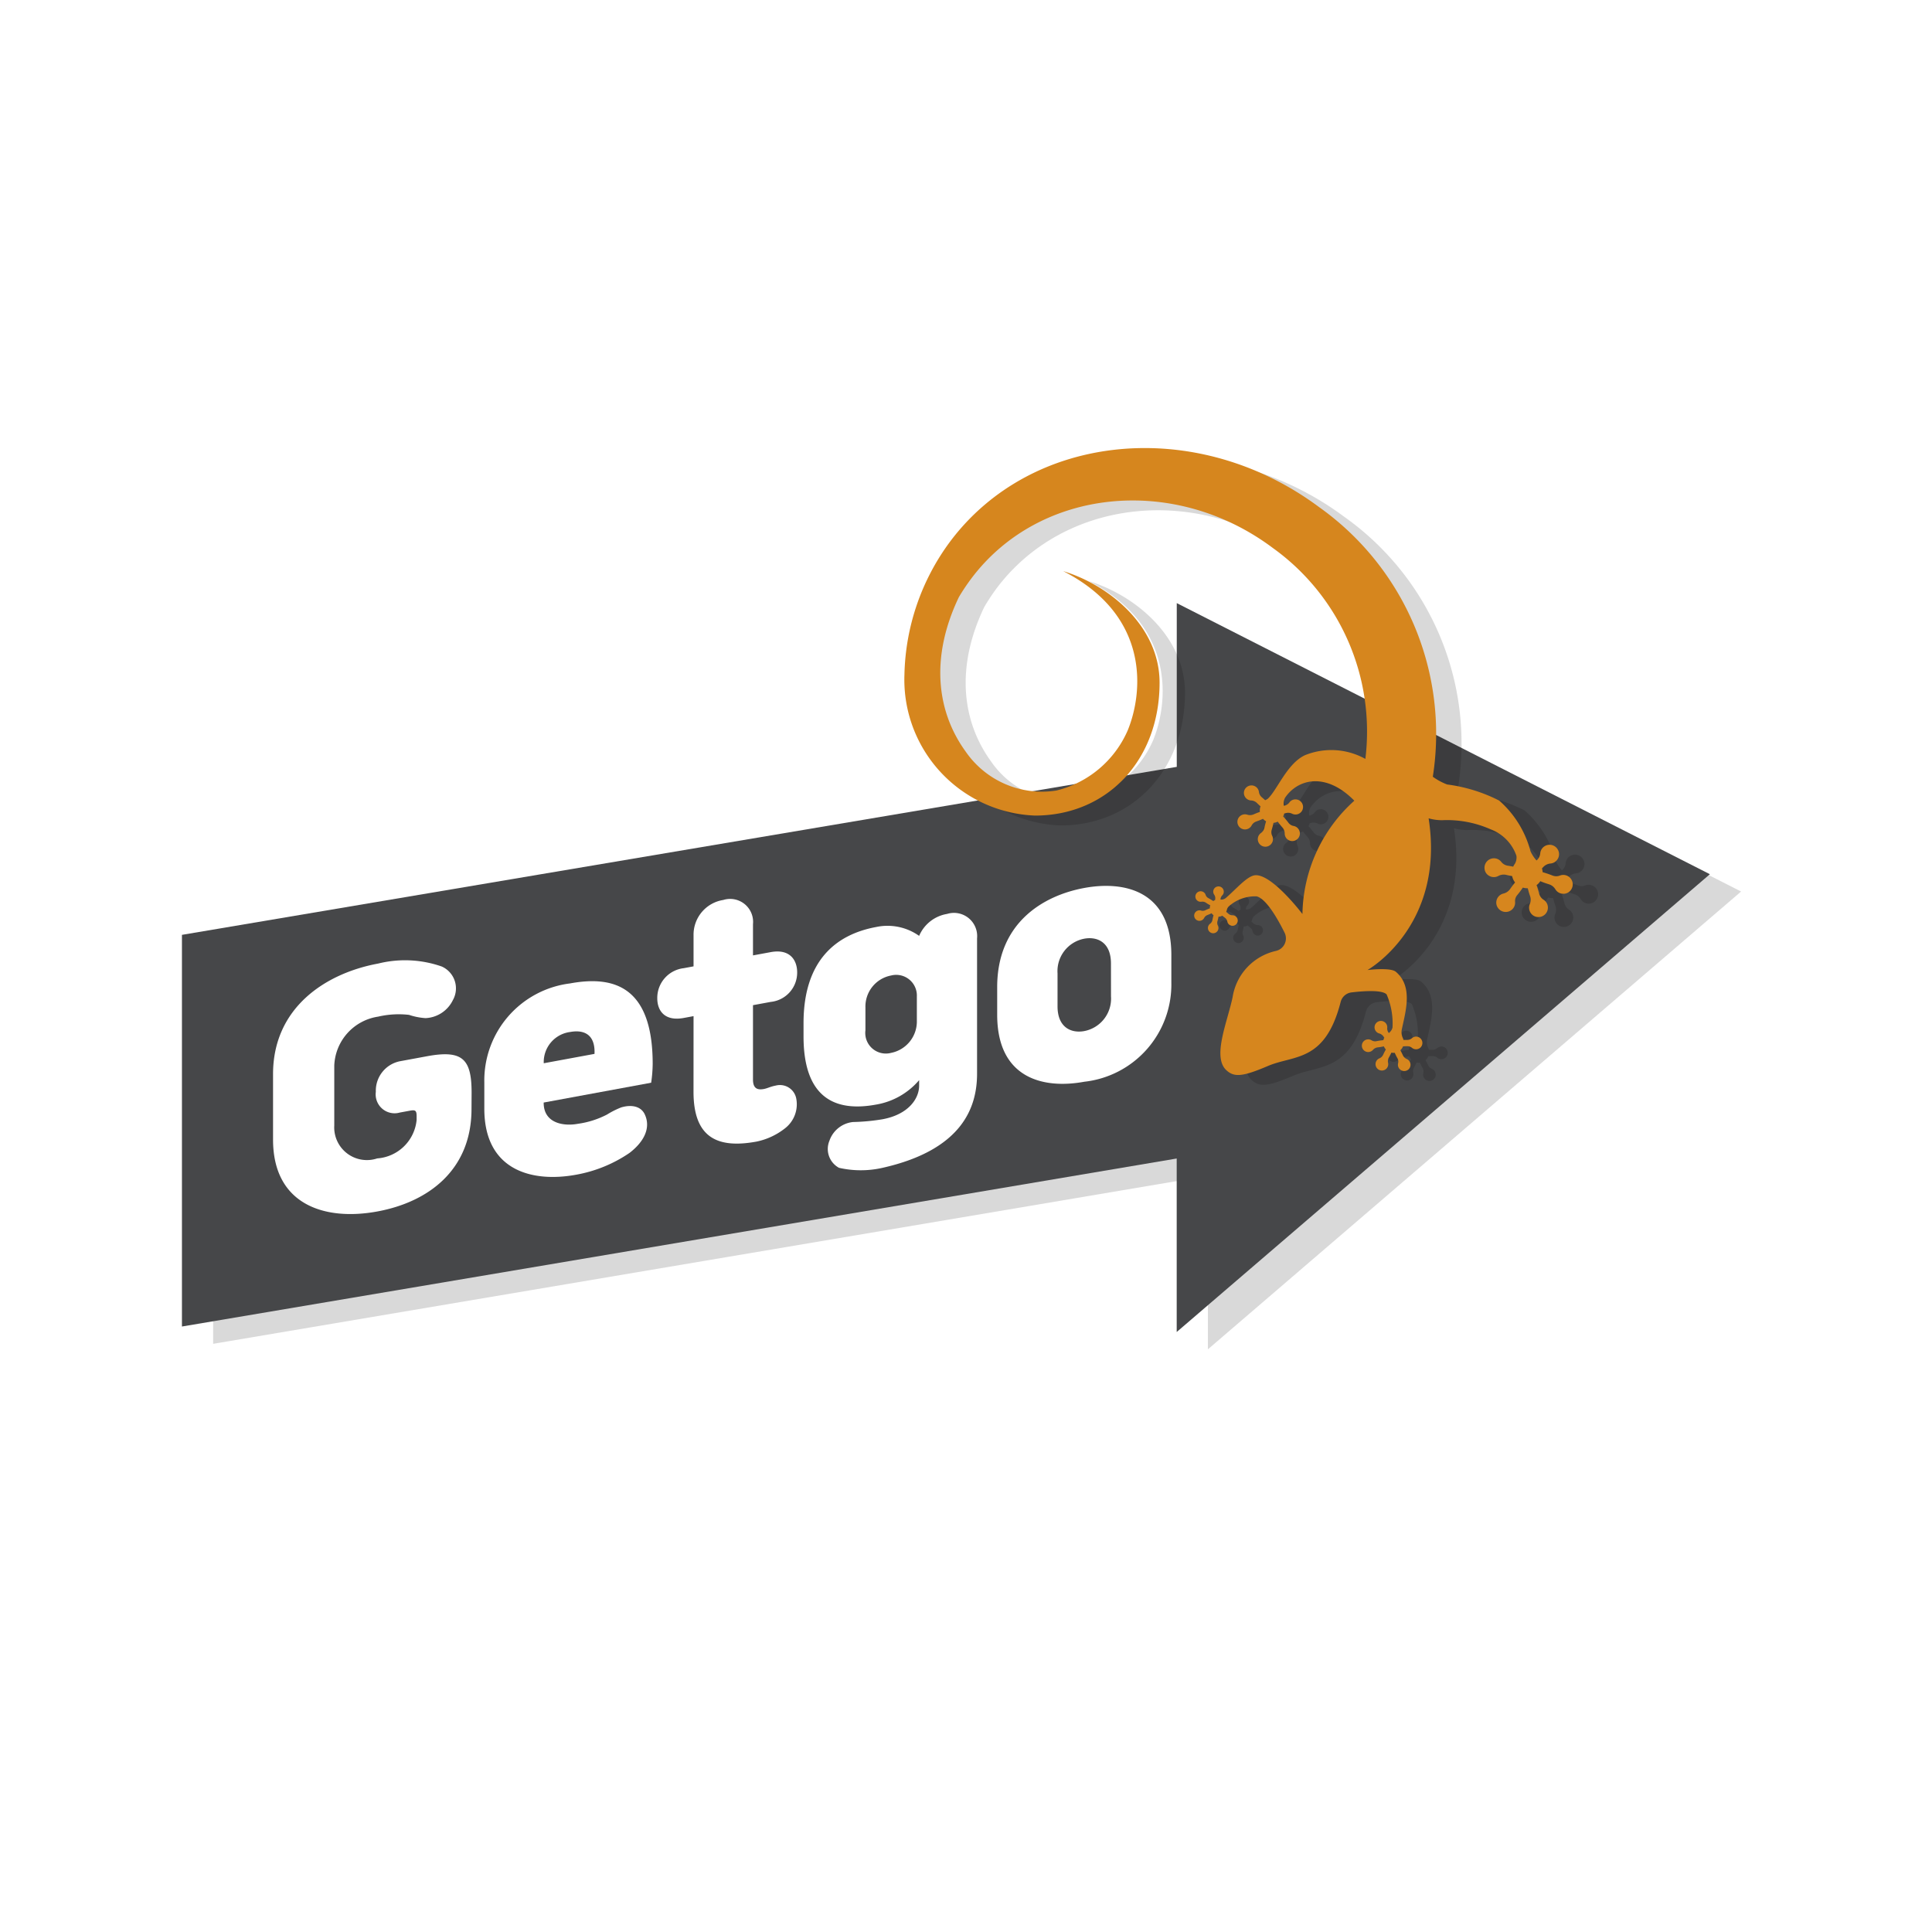
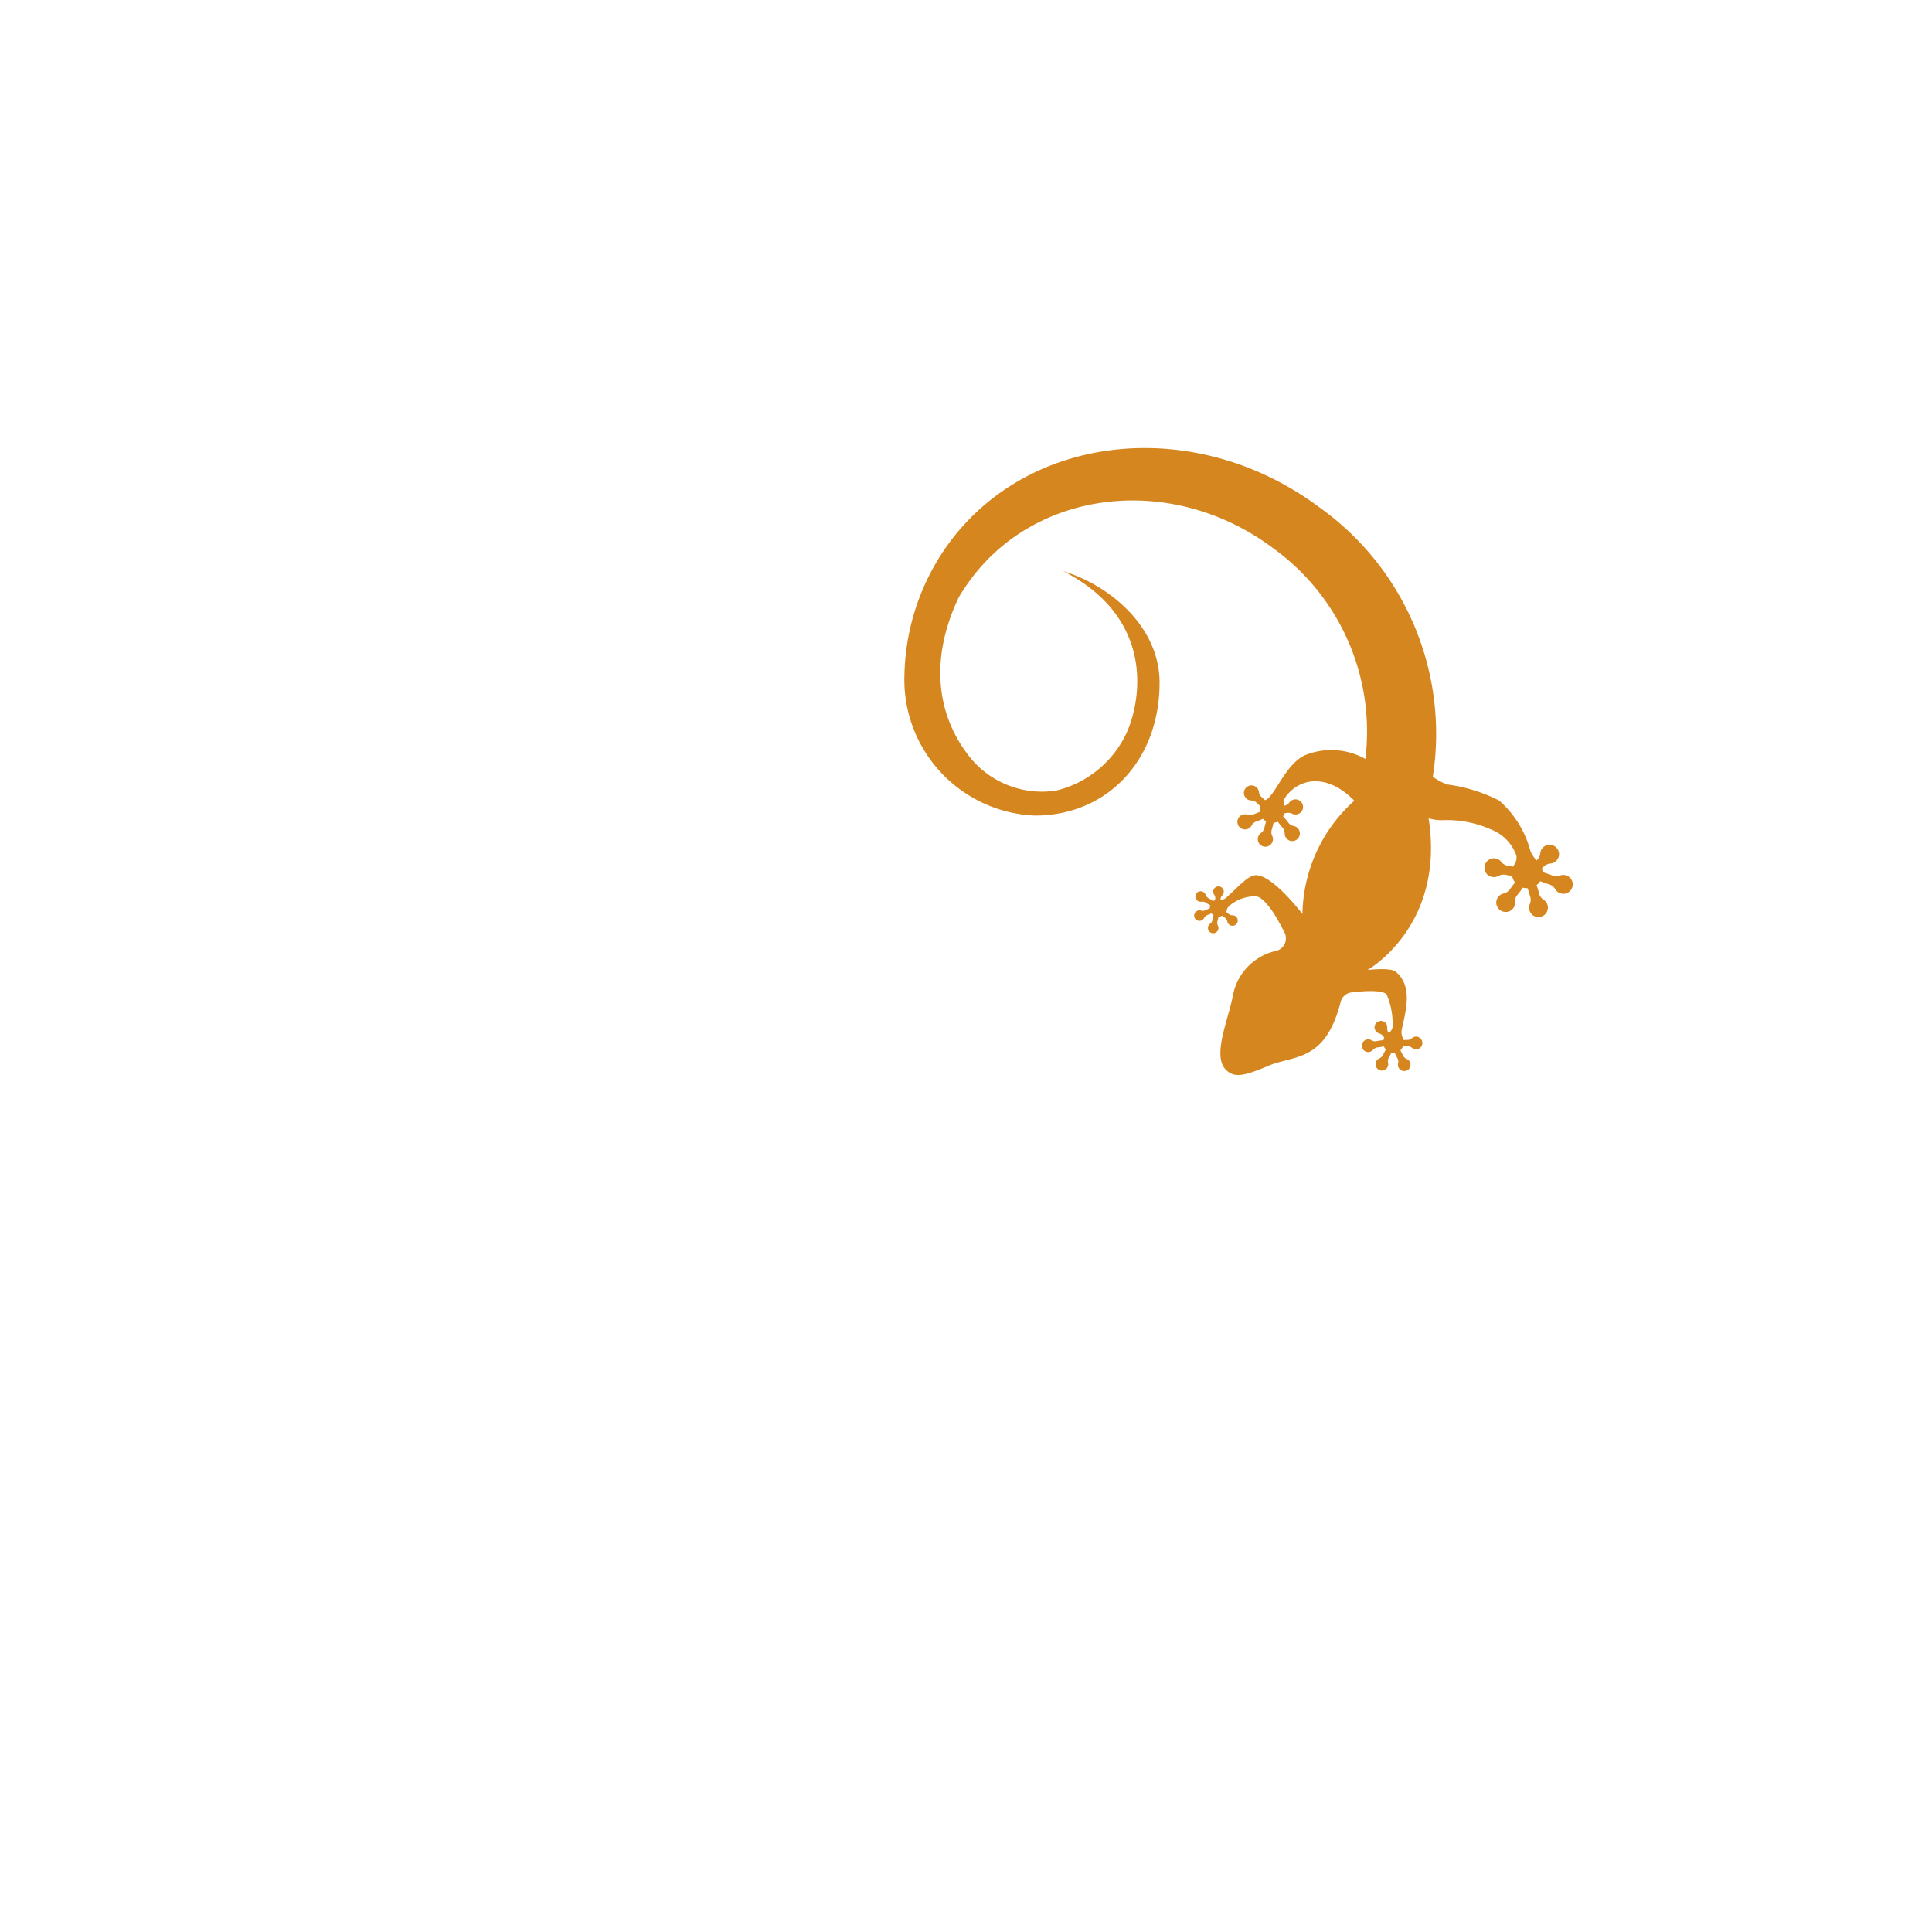
<svg xmlns="http://www.w3.org/2000/svg" width="98" height="98" viewBox="0 0 98 98">
  <g id="logo" transform="translate(-20 -362.549)">
    <rect id="사각형_11390" data-name="사각형 11390" width="98" height="98" transform="translate(20 362.549)" fill="#fff" />
    <g id="logo-2" data-name="logo" transform="translate(29.232 385.276)">
-       <path id="패스_1" data-name="패스 1" d="M143.66,154.517v8.306L93.2,171.345v19.867l50.459-8.522v8.8l27.045-23.221Z" transform="translate(-91.62 -145.774)" fill="#030504" opacity="0.15" />
-       <path id="패스_2" data-name="패스 2" d="M132.962,148.582v8.306L82.5,165.409v19.867l50.459-8.522v8.8l27.045-23.221Z" transform="translate(-82.503 -140.716)" fill="#464749" />
      <g id="그룹_2" data-name="그룹 2" transform="translate(4.619 22.209)">
        <g id="그룹_1" data-name="그룹 1" transform="translate(0 0)">
-           <path id="패스_3" data-name="패스 3" d="M123.817,278.8c0,3.089-2.178,4.722-4.782,5.2-2.635.486-5.285-.318-5.285-3.65v-3.317c0-3.362,2.649-5.114,5.33-5.608a5.634,5.634,0,0,1,3.228.149,1.214,1.214,0,0,1,.563,1.706,1.619,1.619,0,0,1-1.386.912,3.3,3.3,0,0,1-.837-.165,4.6,4.6,0,0,0-1.569.09,2.612,2.612,0,0,0-2.223,2.48v3.043a1.657,1.657,0,0,0,2.177,1.668,2.163,2.163,0,0,0,2-1.951v-.183c0-.3-.062-.338-.351-.285l-.5.092a.96.96,0,0,1-1.218-1.053,1.524,1.524,0,0,1,1.218-1.548l1.386-.256c1.8-.332,2.254.146,2.254,1.85Z" transform="translate(-113.751 -267.484)" fill="#fff" />
-           <path id="패스_4" data-name="패스 4" d="M186.24,284.787v-1.339a4.96,4.96,0,0,1,4.34-5.015c2.117-.391,4.2.046,4.2,4.078a6.942,6.942,0,0,1-.077.957l-5.452,1.006v.015c0,1.034,1.005,1.2,1.736,1.063a4.548,4.548,0,0,0,1.478-.47,4.368,4.368,0,0,1,.715-.36c.519-.157,1.006-.065,1.2.355.32.687-.046,1.394-.776,1.953a6.97,6.97,0,0,1-2.681,1.1C188.722,288.544,186.24,287.967,186.24,284.787Zm3.015-2.306,2.574-.475c.045-1.012-.564-1.234-1.233-1.111A1.536,1.536,0,0,0,189.255,282.481Z" transform="translate(-175.524 -273.484)" fill="#fff" />
          <path id="패스_5" data-name="패스 5" d="M247.4,256.165l-.5.093c-.96.177-1.34-.361-1.34-1a1.518,1.518,0,0,1,1.34-1.525l.5-.093v-1.583a1.783,1.783,0,0,1,1.507-1.784,1.165,1.165,0,0,1,1.508,1.228v1.583l.9-.166c.975-.179,1.341.407,1.341,1.031a1.493,1.493,0,0,1-1.341,1.494l-.9.166v3.774c0,.455.229.521.487.488.229-.027.366-.128.67-.184a.842.842,0,0,1,1.035.645,1.543,1.543,0,0,1-.562,1.519,3.459,3.459,0,0,1-1.447.677c-2.026.374-3.2-.231-3.2-2.528Z" transform="translate(-226.071 -249.558)" fill="#fff" />
          <path id="패스_6" data-name="패스 6" d="M299.811,267.914a4.971,4.971,0,0,1-2.209,0,1.085,1.085,0,0,1-.487-1.371,1.417,1.417,0,0,1,1.2-.952,10.386,10.386,0,0,0,1.493-.14c1.294-.238,1.858-1.027,1.858-1.711v-.274a3.662,3.662,0,0,1-2.193,1.242c-2.01.371-3.671-.281-3.671-3.461v-.669c0-3.21,1.676-4.508,3.685-4.879a2.772,2.772,0,0,1,2.179.45,1.874,1.874,0,0,1,1.416-1.113,1.178,1.178,0,0,1,1.522,1.24v6.847C304.608,264.792,303.907,266.991,299.811,267.914Zm-.869-6.975a1.044,1.044,0,0,0,1.3,1.145,1.624,1.624,0,0,0,1.308-1.55v-1.308a1.049,1.049,0,0,0-1.308-1.067,1.6,1.6,0,0,0-1.3,1.624Z" transform="translate(-268.894 -253.613)" fill="#fff" />
          <path id="패스_7" data-name="패스 7" d="M362.227,250.747c0-3.271,2.345-4.647,4.417-5.029,2.026-.374,4.417.129,4.417,3.4v1.4a4.962,4.962,0,0,1-4.417,5.029c-2.025.374-4.417-.128-4.417-3.4Zm5.771-1.2c0-1.081-.7-1.377-1.355-1.256a1.675,1.675,0,0,0-1.355,1.756v1.673c0,1.081.7,1.378,1.355,1.257A1.676,1.676,0,0,0,368,251.218Z" transform="translate(-325.496 -245.612)" fill="#fff" />
        </g>
      </g>
      <g id="그룹_3" data-name="그룹 3" transform="translate(36.646)">
-         <path id="패스_8" data-name="패스 8" d="M341.9,106.33c-1.46,3.052-1.132,5.8.342,7.833a4.7,4.7,0,0,0,4.6,1.98,5.324,5.324,0,0,0,3.623-3.052c.771-1.88,1.178-5.8-3.272-8.078,2.359.72,4.888,2.815,4.888,5.66,0,3.938-2.664,6.74-6.322,6.74a6.9,6.9,0,0,1-6.62-7.146,11.73,11.73,0,0,1,2.3-6.731c4.162-5.586,12.552-6.376,18.741-1.766a14.1,14.1,0,0,1,5.761,13.671,3.1,3.1,0,0,0,.726.393,8.1,8.1,0,0,1,2.638.815,5.164,5.164,0,0,1,1.592,2.575,1.834,1.834,0,0,0,.305.466l.017-.016a.537.537,0,0,0,.172-.35.469.469,0,0,1,.138-.293.479.479,0,0,1,.765.128.466.466,0,0,1-.008.436.474.474,0,0,1-.369.248.569.569,0,0,0-.365.17c-.024.026-.051.052-.076.078a.76.76,0,0,1,.034.192c.093.026.188.056.287.09.077.027.152.056.224.084a.518.518,0,0,0,.377-.007.472.472,0,0,1,.32,0,.479.479,0,0,1,.231.729.468.468,0,0,1-.4.2.476.476,0,0,1-.39-.223.571.571,0,0,0-.313-.254c-.068-.021-.138-.043-.209-.068s-.167-.062-.245-.094a.786.786,0,0,1-.189.2c.025.07.049.141.071.216s.045.156.064.23a.519.519,0,0,0,.228.3.469.469,0,0,1,.191.257.478.478,0,0,1-.445.616.465.465,0,0,1-.418-.226.473.473,0,0,1-.037-.425.57.57,0,0,0,.02-.4c-.024-.067-.046-.137-.068-.21s-.037-.133-.054-.2a.8.8,0,0,1-.249-.033c-.043.063-.087.126-.135.191s-.1.129-.15.189a.46.46,0,0,0-.108.336.47.47,0,0,1-.093.329.479.479,0,0,1-.764,0,.468.468,0,0,1-.07-.443.476.476,0,0,1,.331-.3.569.569,0,0,0,.337-.221c.041-.059.084-.119.129-.179s.087-.11.13-.163a.771.771,0,0,1-.149-.324l-.092-.016c-.074-.015-.146-.03-.216-.047a.569.569,0,0,0-.4.061.476.476,0,0,1-.449-.005.453.453,0,0,1-.243-.359.479.479,0,0,1,.566-.528.469.469,0,0,1,.275.165.519.519,0,0,0,.322.2c.076.011.155.025.235.04l.054.012a.778.778,0,0,1,.09-.153.646.646,0,0,0,.074-.4,2.2,2.2,0,0,0-1.3-1.339,5.476,5.476,0,0,0-2.465-.466,2.426,2.426,0,0,1-.69-.094c.852,5.477-3.1,7.695-3.1,7.695s1.161-.144,1.436.088c.884.744.5,2,.3,2.944a.7.7,0,0,0,.048.4.508.508,0,0,1,.041.113h.037c.051,0,.1,0,.149,0a.359.359,0,0,0,.247-.09.317.317,0,0,1,.2-.077.323.323,0,0,1,.315.408.316.316,0,0,1-.208.219.321.321,0,0,1-.3-.051.384.384,0,0,0-.257-.088c-.048,0-.1,0-.149.005h-.063a.52.52,0,0,1-.138.2c.022.04.045.08.067.124s.044.09.064.134a.385.385,0,0,0,.2.187.321.321,0,0,1,.081.529.323.323,0,0,1-.5-.094.316.316,0,0,1-.026-.214.349.349,0,0,0-.028-.253c-.025-.045-.051-.093-.076-.142s-.046-.1-.067-.143a.543.543,0,0,1-.169-.009c-.019.041-.038.082-.06.124s-.047.089-.071.131a.385.385,0,0,0-.035.269.322.322,0,1,1-.6-.085.315.315,0,0,1,.16-.148.36.36,0,0,0,.19-.182c.02-.044.042-.089.065-.134s.049-.092.073-.135a.528.528,0,0,1-.1-.158c-.056.012-.114.023-.174.033s-.1.015-.147.02a.384.384,0,0,0-.238.131.322.322,0,1,1-.074-.5.349.349,0,0,0,.25.05c.051-.01.1-.02.158-.029.07-.011.137-.019.2-.025a.516.516,0,0,1,.046-.123c-.014-.02-.028-.041-.041-.061a.383.383,0,0,0-.222-.157.321.321,0,0,1-.216-.213.315.315,0,0,1,.057-.3.323.323,0,0,1,.515.017.316.316,0,0,1,.056.211.36.36,0,0,0,.072.253l.009.013a.5.5,0,0,0,.187-.279,3.711,3.711,0,0,0-.3-1.681c-.231-.242-1.2-.169-1.783-.1a.645.645,0,0,0-.548.485c-.788,3.073-2.357,2.678-3.685,3.245-1.306.558-1.717.576-2.108.22-.734-.668.045-2.444.311-3.7a2.86,2.86,0,0,1,2.2-2.355.652.652,0,0,0,.439-.923c-.365-.735-.936-1.722-1.416-1.844a1.985,1.985,0,0,0-1.406.5.332.332,0,0,0-.108.193.432.432,0,0,1-.034.093l.024.019q.049.04.094.08a.3.3,0,0,0,.2.074.263.263,0,0,1,.171.059.268.268,0,0,1-.017.427.261.261,0,0,1-.248.029.266.266,0,0,1-.163-.191.319.319,0,0,0-.116-.193c-.032-.024-.064-.049-.1-.076l-.04-.034a.434.434,0,0,1-.193.052c-.007.038-.014.075-.023.114s-.02.081-.031.119a.319.319,0,0,0,.026.224.267.267,0,1,1-.5.052.261.261,0,0,1,.1-.15.29.29,0,0,0,.116-.176c.008-.042.017-.086.028-.131s.022-.085.033-.126a.451.451,0,0,1-.1-.1c-.034.016-.068.032-.1.047l-.114.046a.318.318,0,0,0-.166.153.267.267,0,1,1-.157-.383.3.3,0,0,0,.218-.014l.113-.051c.04-.017.08-.033.118-.047a.441.441,0,0,1,.02-.154c-.042-.022-.084-.046-.128-.072s-.071-.043-.1-.065a.318.318,0,0,0-.221-.044.266.266,0,0,1-.292-.335.267.267,0,0,1,.395-.158.262.262,0,0,1,.113.139.29.29,0,0,0,.132.165c.038.02.077.042.116.066s.1.061.141.091a.425.425,0,0,1,.095-.054c0-.02,0-.041.007-.06a.318.318,0,0,0-.058-.218.266.266,0,0,1-.024-.25.261.261,0,0,1,.194-.158.267.267,0,0,1,.319.285.262.262,0,0,1-.076.164.3.3,0,0,0-.089.2v.013a.363.363,0,0,0,.265-.076c.528-.452,1.09-1.131,1.5-1.158.857-.057,2.392,1.968,2.392,1.968a7.881,7.881,0,0,1,2.632-5.749c-1.47-1.49-2.887-1.084-3.517-.145a.629.629,0,0,0-.058.4l.018,0a.431.431,0,0,0,.265-.169.378.378,0,0,1,.217-.144.385.385,0,0,1,.473.394.377.377,0,0,1-.185.309.383.383,0,0,1-.361.018.458.458,0,0,0-.322-.036l-.085.022a.609.609,0,0,1-.057.146c.053.057.106.117.159.182s.081.1.118.151a.418.418,0,0,0,.262.154.378.378,0,0,1,.221.132.385.385,0,0,1-.142.6.383.383,0,0,1-.539-.345.458.458,0,0,0-.109-.305c-.038-.043-.077-.088-.115-.135s-.089-.112-.129-.167a.63.63,0,0,1-.215.061c-.013.058-.026.118-.042.179s-.032.116-.048.171a.43.43,0,0,0,.025.313.378.378,0,0,1,.025.259.385.385,0,0,1-.565.237.383.383,0,0,1-.039-.638.458.458,0,0,0,.182-.268c.012-.056.026-.114.041-.173s.03-.107.046-.158a.651.651,0,0,1-.158-.127c-.056.025-.112.05-.173.074s-.122.046-.18.067a.417.417,0,0,0-.226.2.377.377,0,0,1-.193.171.385.385,0,0,1-.524-.317.383.383,0,0,1,.492-.408.459.459,0,0,0,.324-.011c.052-.024.107-.046.163-.069s.106-.039.158-.057a.62.62,0,0,1,.033-.285l-.057-.049c-.045-.041-.088-.082-.128-.123a.459.459,0,0,0-.3-.125.383.383,0,0,1-.307-.192.377.377,0,0,1-.011-.36.385.385,0,0,1,.6-.114.378.378,0,0,1,.12.231.431.431,0,0,0,.15.276c.044.037.089.076.134.117l.032.03a1.138,1.138,0,0,0,.126-.068c.472-.417.983-1.8,1.9-2.218a3.551,3.551,0,0,1,3.058.191,11.458,11.458,0,0,0-4.694-10.7c-5-3.745-11.847-3.048-15.3,1.556A10.689,10.689,0,0,0,341.9,106.33Z" transform="translate(-337.851 -98.268)" fill="#030504" opacity="0.15" />
        <path id="패스_9" data-name="패스 9" d="M333.17,102.934c-1.46,3.052-1.132,5.8.342,7.833a4.7,4.7,0,0,0,4.6,1.98,5.324,5.324,0,0,0,3.622-3.052c.772-1.88,1.178-5.8-3.272-8.078,2.359.72,4.888,2.815,4.888,5.66,0,3.938-2.664,6.74-6.322,6.74a6.9,6.9,0,0,1-6.62-7.145,11.729,11.729,0,0,1,2.3-6.731c4.162-5.586,12.552-6.376,18.741-1.766a14.1,14.1,0,0,1,5.761,13.671,3.1,3.1,0,0,0,.726.393,8.1,8.1,0,0,1,2.638.815,5.162,5.162,0,0,1,1.592,2.575,1.831,1.831,0,0,0,.305.466l.017-.016a.535.535,0,0,0,.172-.35.47.47,0,0,1,.138-.293.479.479,0,0,1,.765.128.466.466,0,0,1-.007.436.475.475,0,0,1-.369.248.569.569,0,0,0-.365.17c-.024.026-.051.052-.076.078a.76.76,0,0,1,.034.192c.093.026.188.056.287.09.077.027.152.055.224.084a.518.518,0,0,0,.377-.007.471.471,0,0,1,.32,0,.479.479,0,0,1,.231.729.468.468,0,0,1-.4.2.476.476,0,0,1-.39-.223.57.57,0,0,0-.313-.254c-.068-.021-.138-.043-.209-.068s-.167-.062-.245-.094a.788.788,0,0,1-.189.2c.025.07.049.141.071.216s.045.156.064.23a.519.519,0,0,0,.228.3.469.469,0,0,1,.191.257.478.478,0,0,1-.445.616.465.465,0,0,1-.418-.226.474.474,0,0,1-.037-.425.568.568,0,0,0,.021-.4c-.024-.067-.047-.137-.068-.21s-.037-.133-.054-.2a.805.805,0,0,1-.249-.033c-.043.063-.087.126-.135.191s-.1.13-.15.19a.46.46,0,0,0-.109.336.469.469,0,0,1-.093.329.479.479,0,0,1-.764,0,.468.468,0,0,1-.07-.443.476.476,0,0,1,.331-.3.569.569,0,0,0,.337-.221c.041-.059.084-.119.129-.179s.087-.11.13-.163a.77.77,0,0,1-.149-.324l-.092-.016c-.074-.014-.146-.03-.215-.047a.57.57,0,0,0-.4.061.475.475,0,0,1-.449-.005.453.453,0,0,1-.243-.359.479.479,0,0,1,.566-.528.469.469,0,0,1,.275.165.518.518,0,0,0,.322.2c.076.011.155.025.235.04l.054.012a.764.764,0,0,1,.09-.153.647.647,0,0,0,.074-.4,2.2,2.2,0,0,0-1.3-1.339,5.475,5.475,0,0,0-2.465-.466,2.423,2.423,0,0,1-.689-.095c.852,5.478-3.1,7.695-3.1,7.695s1.161-.144,1.436.088c.884.744.5,1.995.3,2.944a.7.7,0,0,0,.048.4.517.517,0,0,1,.041.113h.037c.051,0,.1,0,.149,0a.36.36,0,0,0,.247-.09.318.318,0,0,1,.2-.078.323.323,0,0,1,.315.408.316.316,0,0,1-.208.219.321.321,0,0,1-.3-.051.383.383,0,0,0-.257-.088c-.048,0-.1,0-.149.005H355.7a.521.521,0,0,1-.138.2c.022.04.045.08.067.124s.044.09.064.134a.384.384,0,0,0,.2.187.321.321,0,0,1,.081.529.323.323,0,0,1-.5-.094.316.316,0,0,1-.026-.214.35.35,0,0,0-.028-.253c-.025-.045-.051-.093-.076-.142s-.046-.1-.067-.143a.54.54,0,0,1-.169-.008c-.019.041-.038.082-.06.124s-.047.089-.071.131a.384.384,0,0,0-.035.269.321.321,0,0,1-.38.378.323.323,0,0,1-.222-.463.317.317,0,0,1,.16-.148.362.362,0,0,0,.19-.182c.02-.044.042-.089.065-.134s.049-.092.073-.135a.527.527,0,0,1-.1-.158c-.056.012-.114.023-.174.033s-.1.015-.147.02a.384.384,0,0,0-.238.131.321.321,0,0,1-.529-.084.323.323,0,0,1,.243-.452.317.317,0,0,1,.212.041.35.35,0,0,0,.25.05c.051-.01.1-.02.158-.029.07-.011.137-.019.2-.025a.509.509,0,0,1,.046-.123c-.014-.02-.028-.041-.041-.061a.385.385,0,0,0-.222-.157.321.321,0,0,1-.216-.213.315.315,0,0,1,.057-.3.322.322,0,0,1,.515.017.316.316,0,0,1,.056.211.36.36,0,0,0,.072.253l.009.012a.5.5,0,0,0,.187-.279,3.709,3.709,0,0,0-.3-1.681c-.231-.242-1.2-.17-1.783-.1a.646.646,0,0,0-.548.485c-.788,3.073-2.357,2.678-3.685,3.245-1.306.558-1.717.576-2.108.22-.734-.668.045-2.444.311-3.7a2.859,2.859,0,0,1,2.2-2.355.652.652,0,0,0,.439-.923c-.365-.735-.936-1.722-1.416-1.844a1.985,1.985,0,0,0-1.406.5.332.332,0,0,0-.108.193.433.433,0,0,1-.034.093l.024.019c.033.027.064.054.094.08a.3.3,0,0,0,.2.074.262.262,0,0,1,.171.059.267.267,0,0,1-.017.427.261.261,0,0,1-.249.029.266.266,0,0,1-.163-.191.318.318,0,0,0-.116-.193q-.048-.036-.1-.076l-.04-.034a.432.432,0,0,1-.193.052c-.007.038-.014.075-.023.114s-.02.081-.031.119a.318.318,0,0,0,.026.224.267.267,0,1,1-.4-.1.291.291,0,0,0,.116-.176c.008-.042.017-.086.027-.131s.022-.085.033-.126a.449.449,0,0,1-.1-.1c-.034.016-.068.032-.1.047l-.114.046a.318.318,0,0,0-.166.153.267.267,0,1,1-.157-.383.3.3,0,0,0,.218-.014c.036-.017.074-.034.113-.051s.08-.033.119-.047a.438.438,0,0,1,.02-.154c-.042-.022-.084-.046-.128-.072l-.1-.065a.318.318,0,0,0-.221-.044.267.267,0,1,1,.1-.493.262.262,0,0,1,.113.139.29.29,0,0,0,.132.165q.057.031.116.066c.05.03.1.061.141.091a.422.422,0,0,1,.095-.054c0-.02,0-.041.007-.06a.319.319,0,0,0-.058-.218.266.266,0,0,1-.024-.25.261.261,0,0,1,.194-.158.267.267,0,0,1,.319.285.263.263,0,0,1-.076.164.3.3,0,0,0-.089.2s0,.009,0,.013a.363.363,0,0,0,.265-.076c.528-.452,1.09-1.131,1.5-1.158.857-.057,2.391,1.968,2.391,1.968a7.881,7.881,0,0,1,2.632-5.749c-1.47-1.49-2.887-1.085-3.517-.145a.629.629,0,0,0-.058.4l.018,0a.431.431,0,0,0,.265-.169.377.377,0,0,1,.217-.143.385.385,0,0,1,.473.394.376.376,0,0,1-.185.309.383.383,0,0,1-.361.018.459.459,0,0,0-.322-.036l-.085.022a.614.614,0,0,1-.057.146c.053.057.106.117.159.182s.081.1.118.151a.417.417,0,0,0,.262.154.378.378,0,0,1,.221.132.385.385,0,0,1-.142.6.383.383,0,0,1-.538-.345.459.459,0,0,0-.109-.305c-.038-.043-.077-.088-.115-.135s-.089-.112-.129-.167a.632.632,0,0,1-.215.061c-.012.058-.026.118-.042.179s-.032.116-.048.171a.431.431,0,0,0,.025.313.378.378,0,0,1,.025.259.385.385,0,0,1-.565.237.383.383,0,0,1-.039-.638.458.458,0,0,0,.182-.268c.012-.056.026-.114.041-.173s.03-.107.046-.158a.647.647,0,0,1-.158-.127c-.056.025-.112.05-.173.074s-.122.046-.18.067a.418.418,0,0,0-.226.2.377.377,0,0,1-.193.171.385.385,0,0,1-.524-.316.383.383,0,0,1,.492-.408.459.459,0,0,0,.324-.011c.052-.023.107-.046.164-.069s.106-.039.158-.057a.62.62,0,0,1,.033-.285l-.057-.049c-.045-.041-.088-.082-.128-.123a.458.458,0,0,0-.3-.125.384.384,0,0,1-.307-.192.377.377,0,0,1-.011-.36.385.385,0,0,1,.6-.114.378.378,0,0,1,.121.231.43.43,0,0,0,.15.276c.044.037.089.076.134.117l.032.03a1.144,1.144,0,0,0,.126-.068c.472-.417.983-1.8,1.9-2.218a3.55,3.55,0,0,1,3.058.191,11.458,11.458,0,0,0-4.694-10.7c-5-3.745-11.847-3.048-15.3,1.556A10.7,10.7,0,0,0,333.17,102.934Z" transform="translate(-330.409 -95.374)" fill="#d6861e" />
      </g>
    </g>
  </g>
</svg>